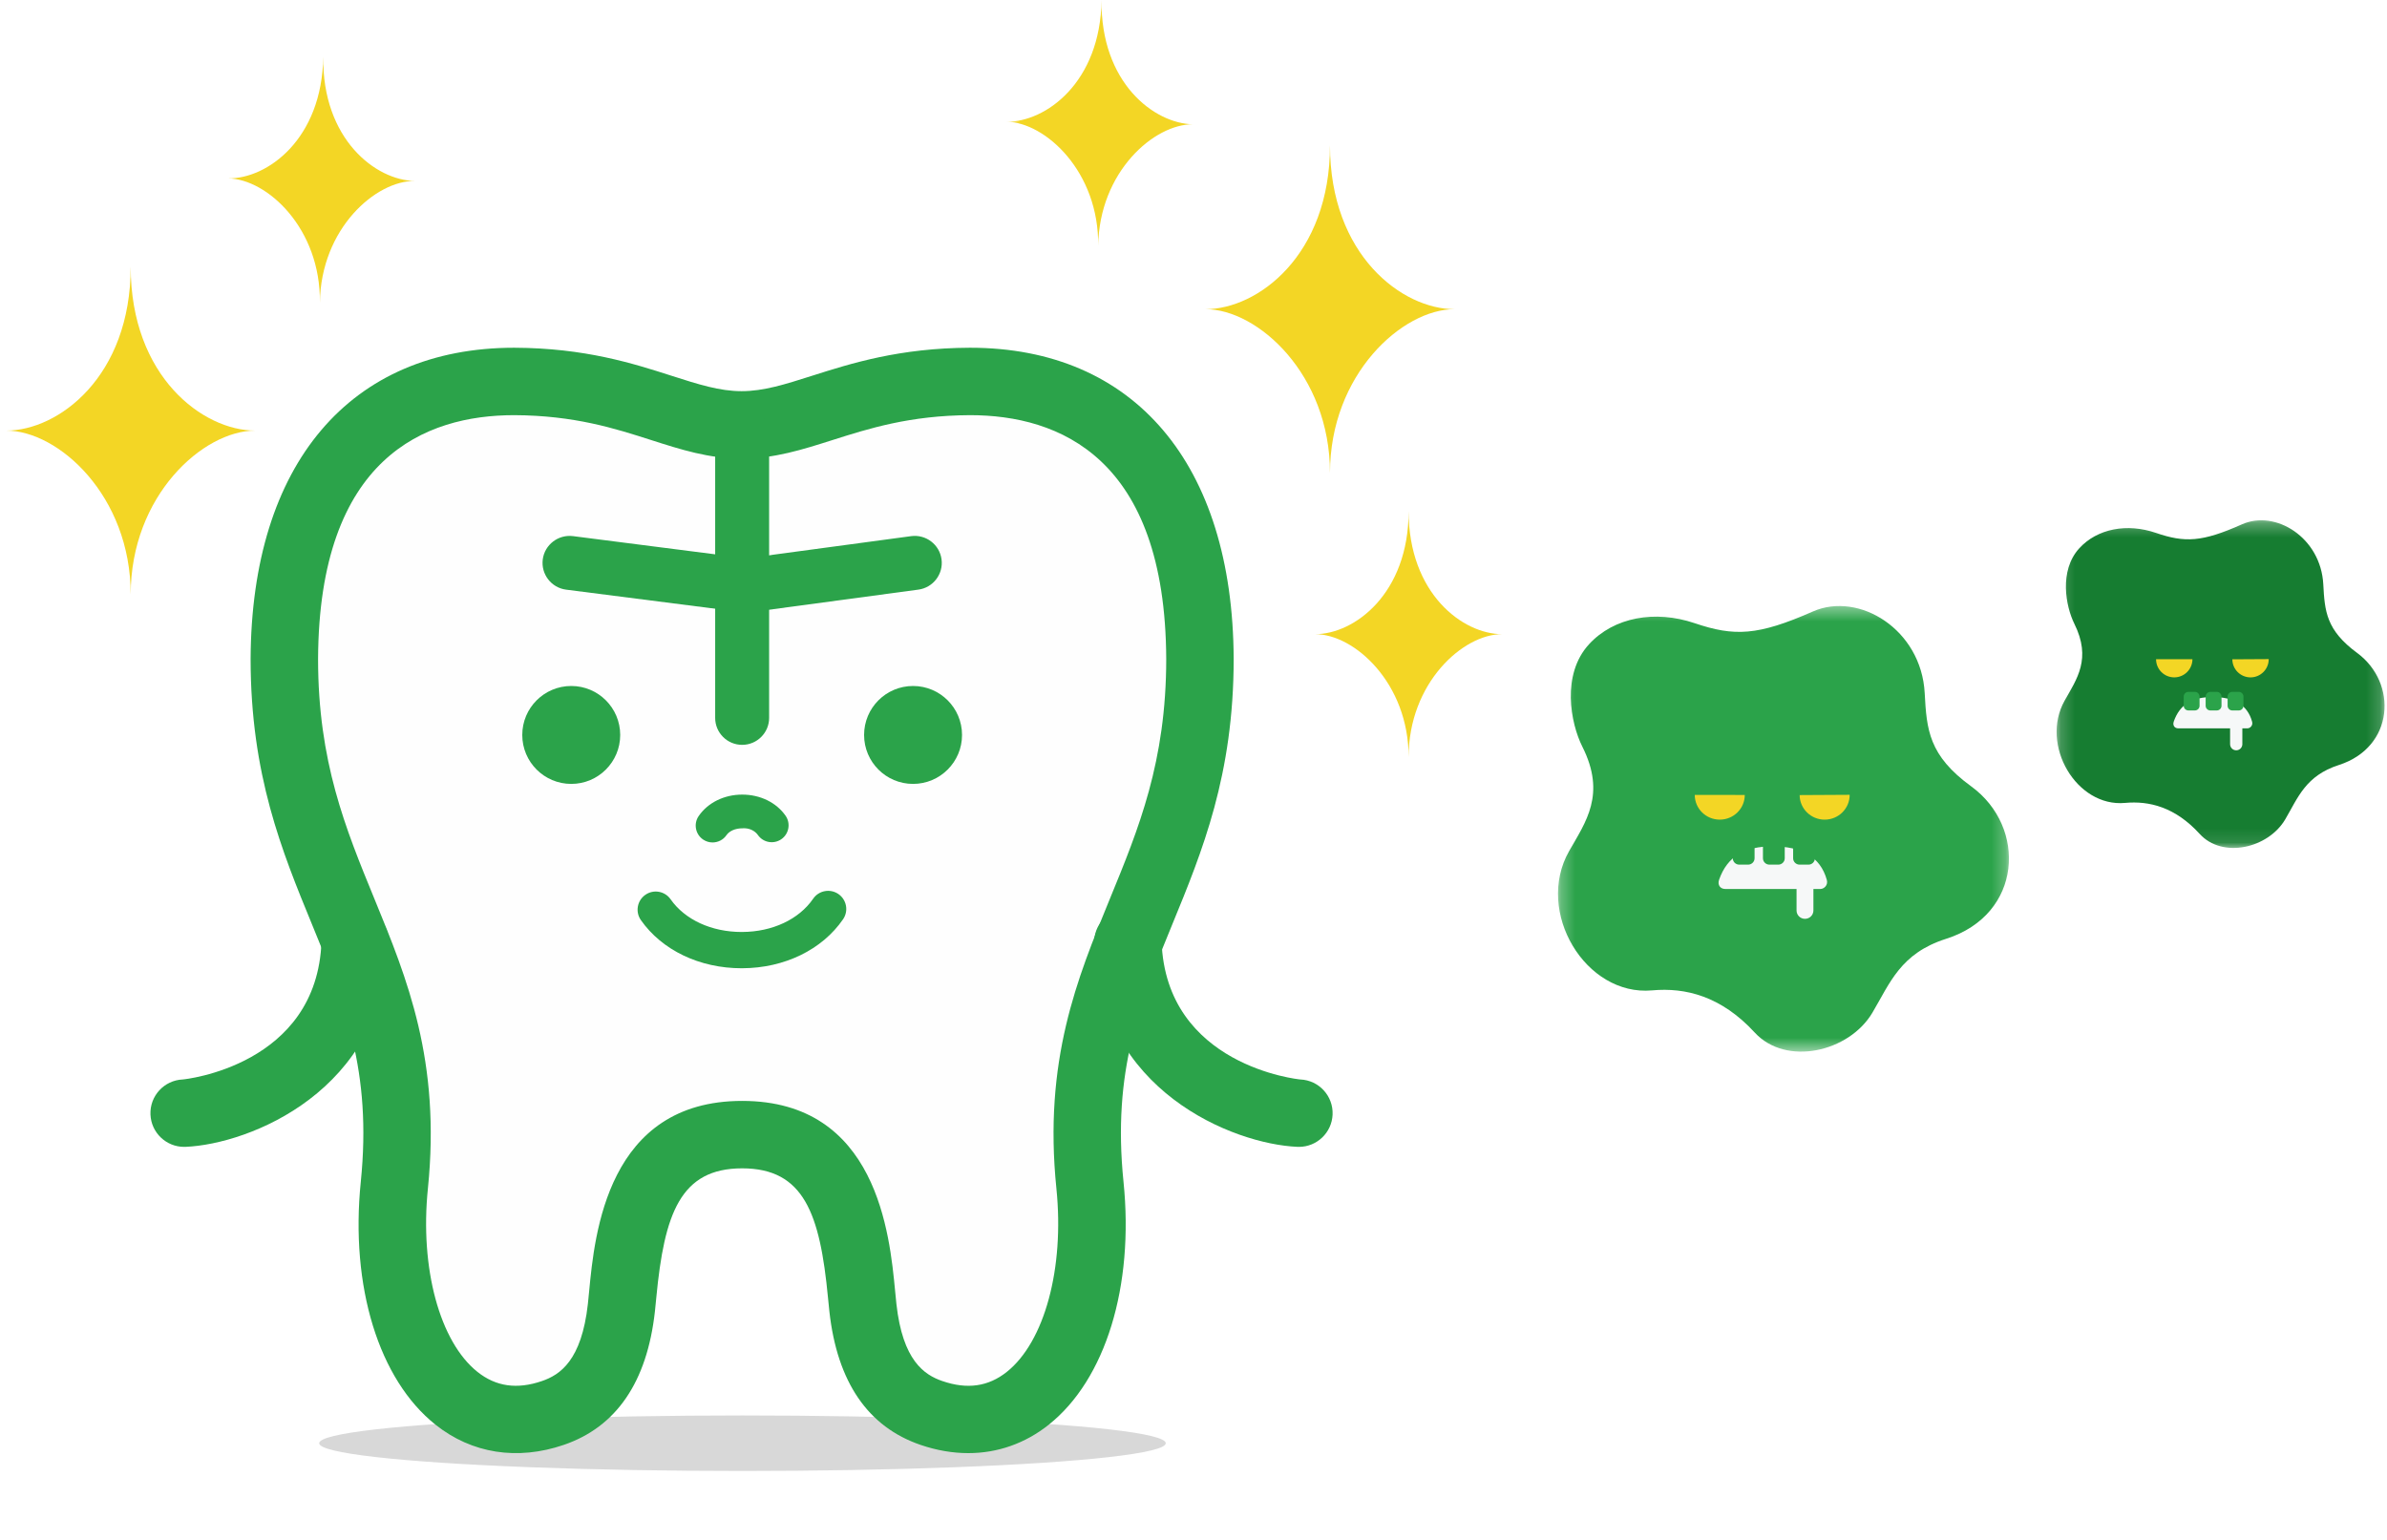
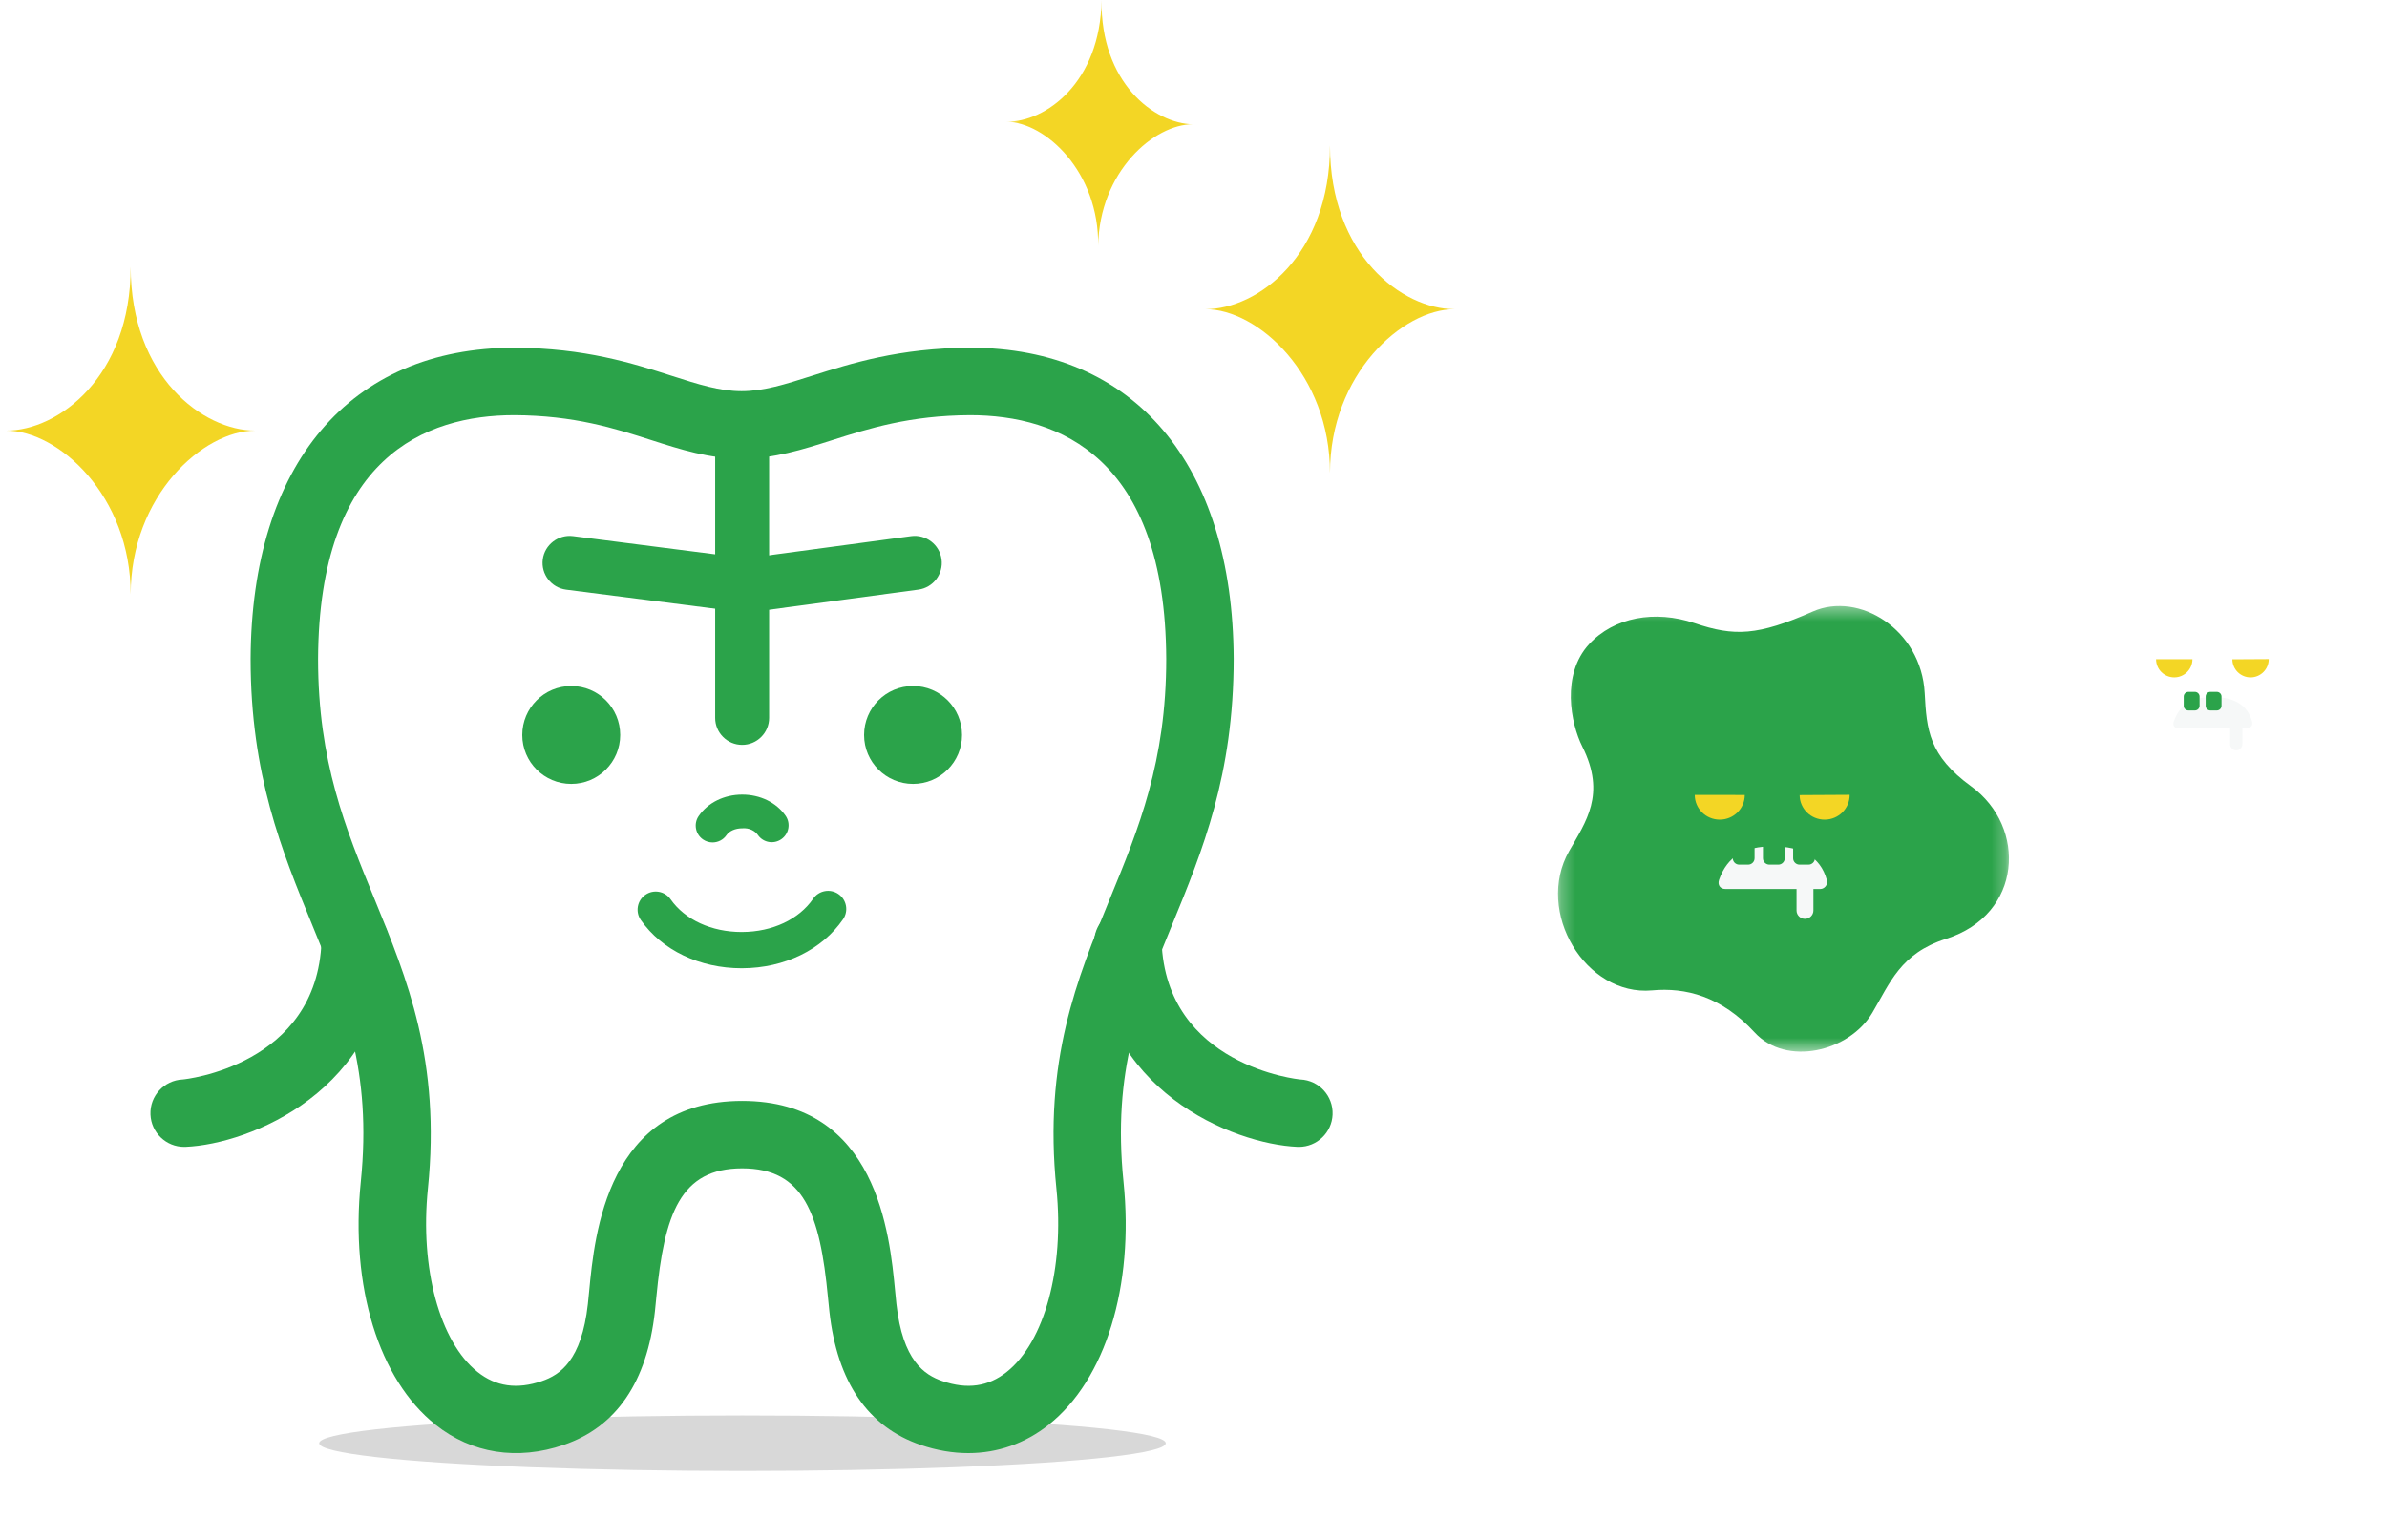
<svg xmlns="http://www.w3.org/2000/svg" xmlns:xlink="http://www.w3.org/1999/xlink" width="172px" height="111px" viewBox="0 0 172 111" version="1.1">
  <title>character-twinkle2</title>
  <desc>Created with Sketch.</desc>
  <defs>
    <polygon id="path-1" points="32.759 0.387 32.759 32.497 0.265 32.497 0.265 0.387 32.759 0.387" />
    <polygon id="path-3" points="23.824 0.284 23.824 23.895 0.193 23.895 0.193 0.284 23.824 0.284" />
    <filter x="-9.8%" y="-150.0%" width="119.7%" height="400.0%" filterUnits="objectBoundingBox" id="filter-5">
      <feGaussianBlur stdDeviation="2" in="SourceGraphic" />
    </filter>
    <polygon id="path-6" points="0.521 0.286 13.982 0.286 13.982 18.014 0.521 18.014 0.521 0.286" />
  </defs>
  <g id="Page-1" stroke="none" stroke-width="1" fill="none" fill-rule="evenodd">
    <g id="Group-42" transform="translate(112, 37)">
      <g id="Group-19" transform="translate(0, 6)">
        <g id="Group-69" transform="translate(0, 0.284)">
          <mask id="mask-2" fill="white">
            <use xlink:href="#path-1" />
          </mask>
          <g id="Clip-68" />
          <path d="M1.064,18.05 C-1.418,22.415 2.246,28.525 7.048,28.084 C9.436,27.865 12.018,28.49 14.439,31.121 C16.699,33.578 21.237,32.527 22.917,29.695 C24.19,27.549 24.938,25.416 28.232,24.368 C33.745,22.614 34.07,16.314 30.037,13.381 C26.976,11.154 26.828,9.301 26.688,6.661 C26.445,2.075 21.951,-0.681 18.633,0.78 C14.652,2.534 12.973,2.591 10.107,1.622 C7.262,0.658 4.296,1.186 2.498,3.144 C0.492,5.33 1.17,8.83 2.019,10.521 C3.749,13.964 2.259,15.947 1.064,18.05" id="Fill-67" fill="#2BA34A" mask="url(#mask-2)" />
        </g>
        <path d="M21.281,14.275 C21.286,15.258 20.484,16.059 19.489,16.065 C18.493,16.07 17.683,15.278 17.677,14.295 L21.281,14.275 Z" id="Fill-70" fill="#F3D625" />
        <path d="M13.723,14.286 C13.722,15.269 12.915,16.065 11.92,16.064 C10.925,16.064 10.118,15.267 10.119,14.282 L13.723,14.286 Z" id="Fill-72" fill="#F3D625" />
        <path d="M11.875,20.386 C12.477,18.686 13.738,17.99 15.729,17.99 C17.775,17.99 19.168,18.713 19.636,20.411 C19.74,20.788 19.432,21.06 19.177,21.06 L12.308,21.06 C11.976,21.06 11.732,20.786 11.875,20.386" id="Fill-74" fill="#F6F8F8" />
        <path d="M17.454,20.201 L17.454,22.613 C17.454,22.944 17.726,23.212 18.061,23.212 C18.397,23.212 18.669,22.944 18.669,22.613 L18.669,20.201 L17.454,20.201 Z" id="Fill-76" fill="#F6F8F8" />
        <path d="M14.429,18.849 C14.429,19.101 14.219,19.307 13.964,19.307 L13.323,19.307 C13.068,19.307 12.859,19.101 12.859,18.849 L12.859,17.944 C12.859,17.692 13.068,17.485 13.323,17.485 L13.964,17.485 C14.219,17.485 14.429,17.692 14.429,17.944 L14.429,18.849 Z" id="Fill-78" fill="#2BA34A" />
        <path d="M16.603,18.849 C16.603,19.101 16.394,19.307 16.138,19.307 L15.498,19.307 C15.242,19.307 15.033,19.101 15.033,18.849 L15.033,17.944 C15.033,17.692 15.242,17.485 15.498,17.485 L16.138,17.485 C16.394,17.485 16.603,17.692 16.603,17.944 L16.603,18.849 Z" id="Fill-80" fill="#2BA34A" />
        <path d="M18.778,18.849 C18.778,19.101 18.568,19.307 18.313,19.307 L17.672,19.307 C17.417,19.307 17.208,19.101 17.208,18.849 L17.208,17.944 C17.208,17.692 17.417,17.485 17.672,17.485 L18.313,17.485 C18.568,17.485 18.778,17.692 18.778,17.944 L18.778,18.849 Z" id="Fill-82" fill="#2BA34A" />
      </g>
      <g id="Group-19" transform="translate(36, 0)">
        <g id="Group-69" transform="translate(0, 0.209)">
          <mask id="mask-4" fill="white">
            <use xlink:href="#path-3" />
          </mask>
          <g id="Clip-68" />
-           <path d="M0.774,13.272 C-1.031,16.481 1.633,20.974 5.126,20.65 C6.863,20.489 8.74,20.949 10.501,22.883 C12.145,24.689 15.445,23.917 16.667,21.834 C17.593,20.257 18.137,18.688 20.532,17.918 C24.541,16.628 24.778,11.996 21.845,9.839 C19.619,8.201 19.511,6.839 19.409,4.898 C19.233,1.525 15.965,-0.501 13.551,0.574 C10.656,1.863 9.435,1.905 7.35,1.192 C5.281,0.484 3.125,0.872 1.817,2.312 C0.358,3.919 0.851,6.492 1.469,7.736 C2.726,10.267 1.643,11.726 0.774,13.272" id="Fill-67" fill="#167D31" mask="url(#mask-4)" />
        </g>
        <path d="M15.477,10.496 C15.481,11.219 14.897,11.808 14.174,11.813 C13.45,11.816 12.86,11.234 12.856,10.511 L15.477,10.496 Z" id="Fill-70" fill="#F3D625" />
        <path d="M9.981,10.504 C9.98,11.227 9.393,11.813 8.669,11.812 C7.945,11.811 7.359,11.226 7.359,10.502 L9.981,10.504 Z" id="Fill-72" fill="#F3D625" />
        <path d="M8.636,14.99 C9.074,13.739 9.991,13.228 11.439,13.228 C12.927,13.228 13.941,13.76 14.281,15.008 C14.356,15.286 14.132,15.485 13.947,15.485 L8.952,15.485 C8.71,15.485 8.533,15.284 8.636,14.99" id="Fill-74" fill="#F6F8F8" />
        <path d="M12.694,14.854 L12.694,16.627 C12.694,16.87 12.891,17.068 13.135,17.068 C13.379,17.068 13.577,16.87 13.577,16.627 L13.577,14.854 L12.694,14.854 Z" id="Fill-76" fill="#F6F8F8" />
        <path d="M10.494,13.859 C10.494,14.045 10.341,14.196 10.156,14.196 L9.69,14.196 C9.504,14.196 9.352,14.045 9.352,13.859 L9.352,13.194 C9.352,13.009 9.504,12.857 9.69,12.857 L10.156,12.857 C10.341,12.857 10.494,13.009 10.494,13.194 L10.494,13.859 Z" id="Fill-78" fill="#2BA34A" />
        <path d="M12.075,13.859 C12.075,14.045 11.923,14.196 11.737,14.196 L11.271,14.196 C11.085,14.196 10.933,14.045 10.933,13.859 L10.933,13.194 C10.933,13.009 11.085,12.857 11.271,12.857 L11.737,12.857 C11.923,12.857 12.075,13.009 12.075,13.194 L12.075,13.859 Z" id="Fill-80" fill="#2BA34A" />
-         <path d="M13.656,13.859 C13.656,14.045 13.504,14.196 13.319,14.196 L12.852,14.196 C12.667,14.196 12.515,14.045 12.515,13.859 L12.515,13.194 C12.515,13.009 12.667,12.857 12.852,12.857 L13.319,12.857 C13.504,12.857 13.656,13.009 13.656,13.194 L13.656,13.859 Z" id="Fill-82" fill="#2BA34A" />
      </g>
    </g>
    <g id="Group-85" transform="translate(0, -1)">
      <ellipse id="Oval" fill="#D8D8D8" filter="url(#filter-5)" cx="53.5" cy="105" rx="30.5" ry="2" />
      <g id="Group-11">
-         <path d="M69.897,28.487 C83.079,28.487 86.424,39.362 86.465,48.475 C86.465,65.108 76.868,70.032 78.54,86.411 C79.604,96.862 74.704,105.413 67.12,102.821 C64.604,101.962 62.688,99.839 62.178,95.237 C61.76,91.479 61.624,82.762 53.477,82.762 C45.331,82.762 45.194,91.479 44.776,95.237 C44.264,99.839 42.35,101.962 39.835,102.821 C32.249,105.413 27.35,96.862 28.415,86.411 C30.084,70.032 20.489,65.108 20.489,48.475 C20.53,39.362 23.876,28.487 37.057,28.487 C45.303,28.52 48.848,31.618 53.438,31.618 C58.03,31.618 61.649,28.52 69.897,28.487" id="Fill-1" fill="#FEFEFE" />
        <g id="Group-5" transform="translate(18, 25.714)" fill="#2BA34A">
          <path d="M19.047,5.203 C12.643,5.203 4.984,8.252 4.919,22.772 C4.919,30.17 6.894,34.979 8.985,40.072 C11.339,45.802 13.772,51.726 12.832,60.943 C12.248,66.678 13.685,71.984 16.408,74.149 C17.737,75.205 19.255,75.422 21.048,74.807 C22.353,74.362 23.907,73.329 24.36,69.255 C24.392,68.971 24.422,68.657 24.454,68.321 C24.845,64.221 25.762,54.619 35.477,54.619 C45.192,54.619 46.108,64.221 46.5,68.321 C46.531,68.657 46.561,68.971 46.593,69.255 C47.044,73.328 48.6,74.362 49.905,74.807 C51.698,75.424 53.216,75.205 54.544,74.149 C57.268,71.984 58.706,66.678 58.122,60.943 C57.181,51.725 59.614,45.801 61.968,40.071 C64.059,34.979 66.035,30.169 66.035,22.762 C65.97,8.256 58.315,5.205 51.902,5.203 C47.566,5.222 44.602,6.165 41.987,6.997 C39.826,7.684 37.784,8.334 35.438,8.334 C33.089,8.334 31.061,7.683 28.914,6.995 C26.321,6.163 23.382,5.221 19.047,5.203 M51.771,80 C50.649,80 49.495,79.804 48.334,79.407 C44.537,78.109 42.326,74.875 41.763,69.791 C41.729,69.485 41.696,69.146 41.661,68.782 C41.086,62.749 39.929,59.478 35.477,59.478 C31.024,59.478 29.868,62.749 29.292,68.782 C29.257,69.146 29.225,69.485 29.191,69.792 C28.625,74.876 26.415,78.11 22.62,79.407 C19.279,80.548 16,80.033 13.384,77.954 C9.293,74.702 7.228,67.995 7.997,60.451 C8.813,52.445 6.81,47.567 4.49,41.919 C2.311,36.614 0.058,31.129 0.058,22.762 C0.122,8.72 7.224,0.344 19.057,0.344 C24.151,0.364 27.615,1.474 30.398,2.367 C32.326,2.985 33.85,3.474 35.438,3.474 C37.029,3.474 38.567,2.985 40.514,2.365 C43.316,1.474 46.804,0.364 51.887,0.344 L51.897,0.344 C63.73,0.344 70.832,8.72 70.895,22.751 C70.895,31.129 68.642,36.613 66.463,41.918 C64.143,47.566 62.139,52.444 62.957,60.45 C63.725,67.995 61.66,74.702 57.568,77.954 C55.862,79.309 53.874,80 51.771,80" id="Fill-3" />
        </g>
        <path d="M53.446,70.774 C50.417,70.774 47.704,69.478 46.18,67.303 C45.766,66.712 45.909,65.897 46.501,65.483 C47.091,65.067 47.906,65.212 48.321,65.803 C49.356,67.28 51.27,68.16 53.446,68.16 C53.457,68.16 53.468,68.159 53.48,68.159 C55.655,68.15 57.568,67.253 58.595,65.761 C59.004,65.166 59.818,65.018 60.413,65.425 C61.008,65.835 61.157,66.649 60.748,67.244 C59.236,69.441 56.523,70.76 53.49,70.773 C53.476,70.773 53.461,70.774 53.446,70.774" id="Fill-6" fill="#2BA34A" />
        <path d="M53.794,45.139 C53.712,45.139 53.63,45.133 53.547,45.123 L40.791,43.491 C39.727,43.354 38.974,42.38 39.109,41.315 C39.246,40.251 40.228,39.503 41.285,39.633 L53.788,41.234 L65.657,39.635 C66.719,39.494 67.7,40.239 67.844,41.302 C67.987,42.367 67.24,43.345 66.175,43.489 L54.053,45.121 C53.968,45.133 53.882,45.139 53.794,45.139" id="Fill-8" fill="#2BA34A" />
        <path d="M53.477,54.675 C52.403,54.675 51.533,53.804 51.533,52.731 L51.533,32.295 C51.533,31.222 52.403,30.351 53.477,30.351 C54.551,30.351 55.421,31.222 55.421,32.295 L55.421,52.731 C55.421,53.804 54.551,54.675 53.477,54.675" id="Fill-10" fill="#2BA34A" />
        <path d="M69.321,53.962 C69.321,55.909 67.741,57.489 65.792,57.489 C63.842,57.489 62.264,55.909 62.264,53.962 C62.264,52.013 63.842,50.433 65.792,50.433 C67.741,50.433 69.321,52.013 69.321,53.962" id="Fill-12" fill="#2BA34A" />
        <path d="M44.69,53.962 C44.69,55.909 43.112,57.489 41.163,57.489 C39.213,57.489 37.633,55.909 37.633,53.962 C37.633,52.013 39.213,50.433 41.163,50.433 C43.112,50.433 44.69,52.013 44.69,53.962" id="Fill-14" fill="#2BA34A" />
        <path d="M51.345,61.708 C51.108,61.708 50.868,61.639 50.658,61.494 C50.105,61.114 49.965,60.357 50.345,59.805 C51.007,58.842 52.174,58.265 53.468,58.26 L53.483,58.26 C54.773,58.26 55.939,58.827 56.604,59.78 C56.988,60.33 56.853,61.088 56.303,61.472 C55.753,61.856 54.995,61.722 54.612,61.171 C54.403,60.872 53.987,60.645 53.476,60.69 C52.987,60.691 52.554,60.88 52.347,61.182 C52.112,61.524 51.731,61.708 51.345,61.708" id="Fill-16" fill="#2BA34A" />
        <path d="M93.596,83.645 C93.561,83.645 93.526,83.645 93.49,83.643 C88.867,83.445 79.202,79.602 78.841,68.988 C78.796,67.646 79.846,66.522 81.187,66.476 C82.53,66.413 83.653,67.481 83.699,68.822 C84.004,77.812 93.601,78.784 93.698,78.788 C95.039,78.845 96.079,79.979 96.022,81.32 C95.966,82.624 94.89,83.645 93.596,83.645" id="Fill-18" fill="#2BA34A" />
        <path d="M13.268,83.645 C11.974,83.645 10.898,82.624 10.842,81.32 C10.785,79.979 11.825,78.845 13.166,78.788 C13.263,78.784 22.86,77.812 23.167,68.822 C23.213,67.48 24.313,66.41 25.679,66.476 C27.02,66.522 28.071,67.647 28.025,68.988 C27.661,79.602 17.997,83.445 13.374,83.643 C13.339,83.645 13.303,83.645 13.268,83.645" id="Fill-20" fill="#2BA34A" />
        <path d="M95.835,11.472 C95.835,19.406 90.618,23.28 86.871,23.28 C90.618,23.28 95.835,27.966 95.835,35.088 C95.835,27.966 101.055,23.28 104.802,23.28 C101.055,23.28 95.835,19.406 95.835,11.472" id="Fill-84" fill="#F3D625" />
        <path d="M9.418,20.222 C9.418,28.156 4.202,32.03 0.454,32.03 C4.202,32.03 9.418,36.716 9.418,43.838 C9.418,36.716 14.637,32.03 18.386,32.03 C14.637,32.03 9.418,28.156 9.418,20.222" id="Fill-86" fill="#F3D625" />
        <g id="Group-90" transform="translate(72, 0.714)">
          <mask id="mask-7" fill="white">
            <use xlink:href="#path-6" />
          </mask>
          <g id="Clip-89" />
          <path d="M7.375,0.286 C7.293,6.242 3.336,9.096 0.521,9.057 C3.336,9.096 7.203,12.668 7.131,18.014 C7.203,12.668 11.168,9.205 13.982,9.243 C11.168,9.205 7.293,6.242 7.375,0.286" id="Fill-88" fill="#F3D625" mask="url(#mask-7)" />
        </g>
-         <path d="M23.293,5.084 C23.21,11.04 19.253,13.894 16.439,13.855 C19.253,13.894 23.12,17.466 23.049,22.812 C23.12,17.466 27.085,14.003 29.899,14.041 C27.085,14.003 23.21,11.04 23.293,5.084" id="Fill-91" fill="#F3D625" />
-         <path d="M101.501,37.833 C101.501,43.79 97.585,46.698 94.772,46.698 C97.585,46.698 101.501,50.216 101.501,55.562 C101.501,50.216 105.419,46.698 108.231,46.698 C105.419,46.698 101.501,43.79 101.501,37.833" id="Fill-93" fill="#F3D625" />
      </g>
    </g>
  </g>
</svg>